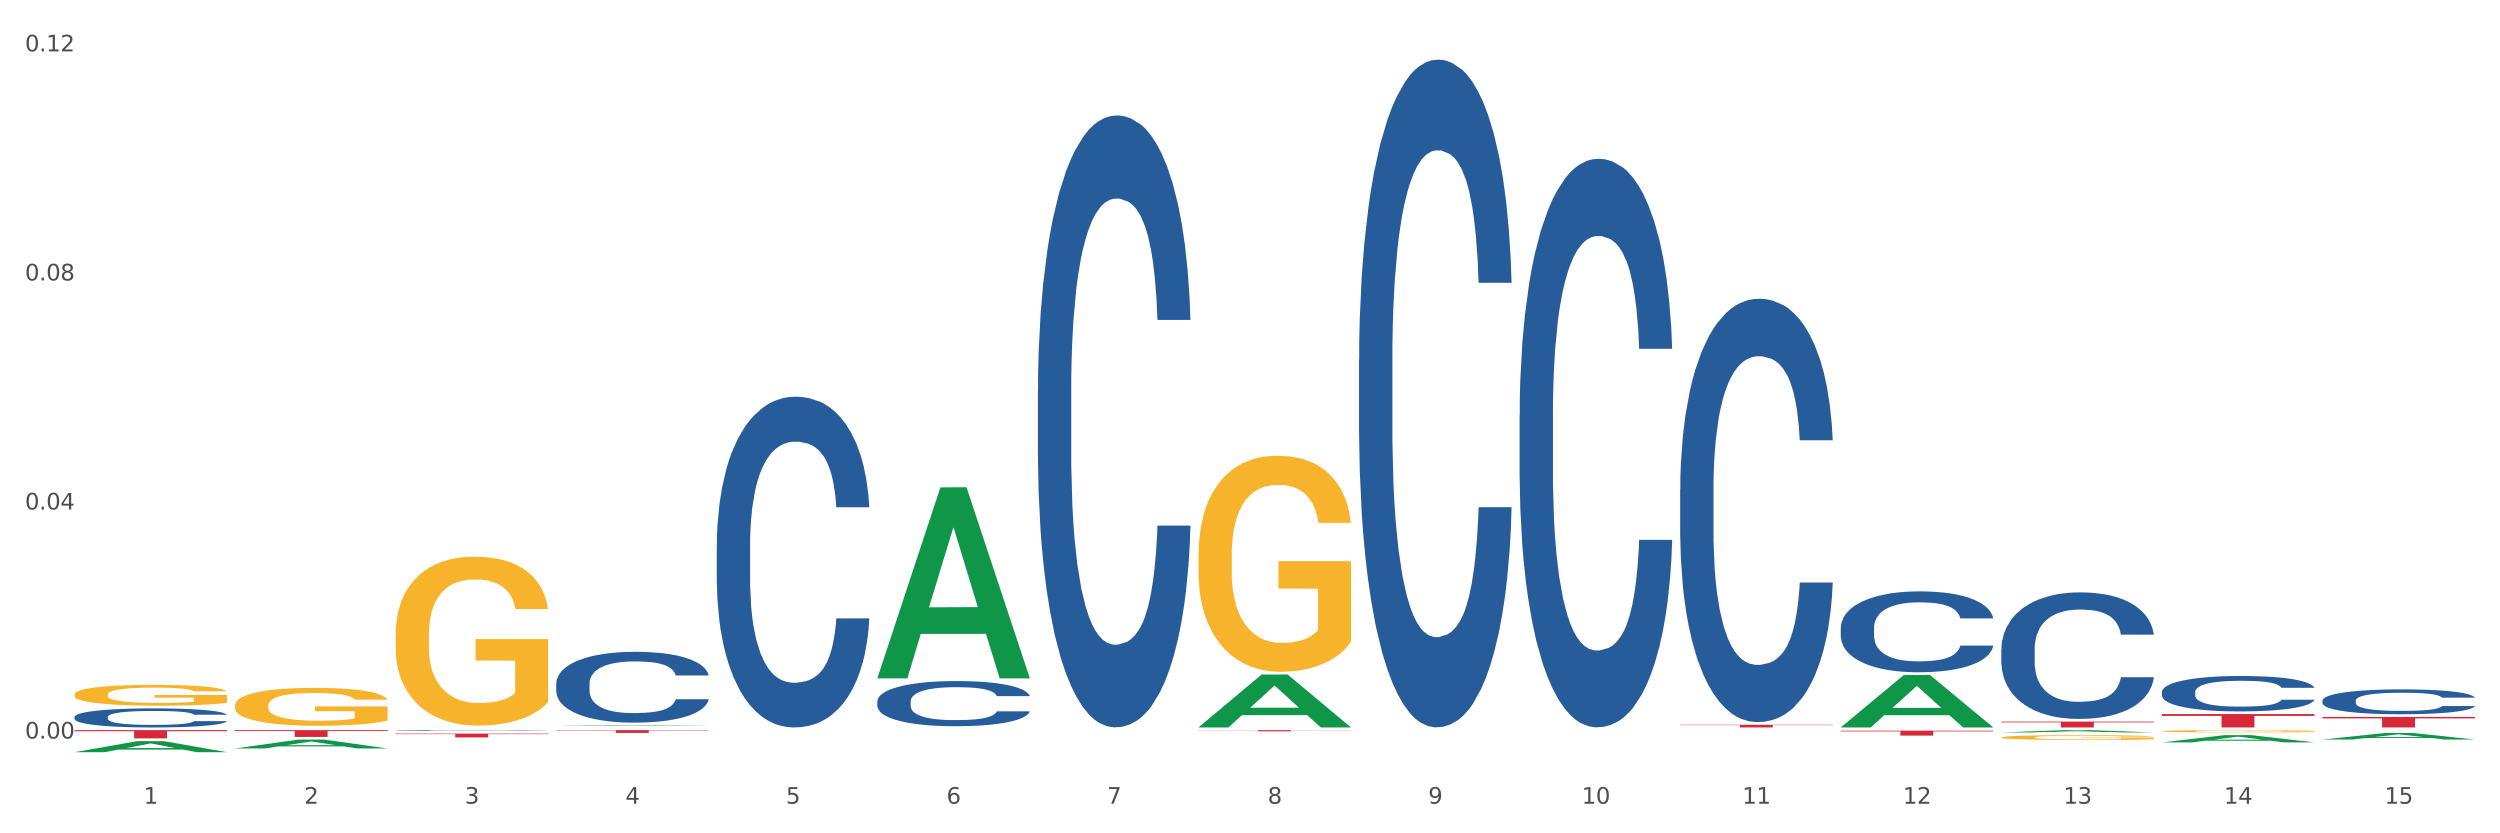
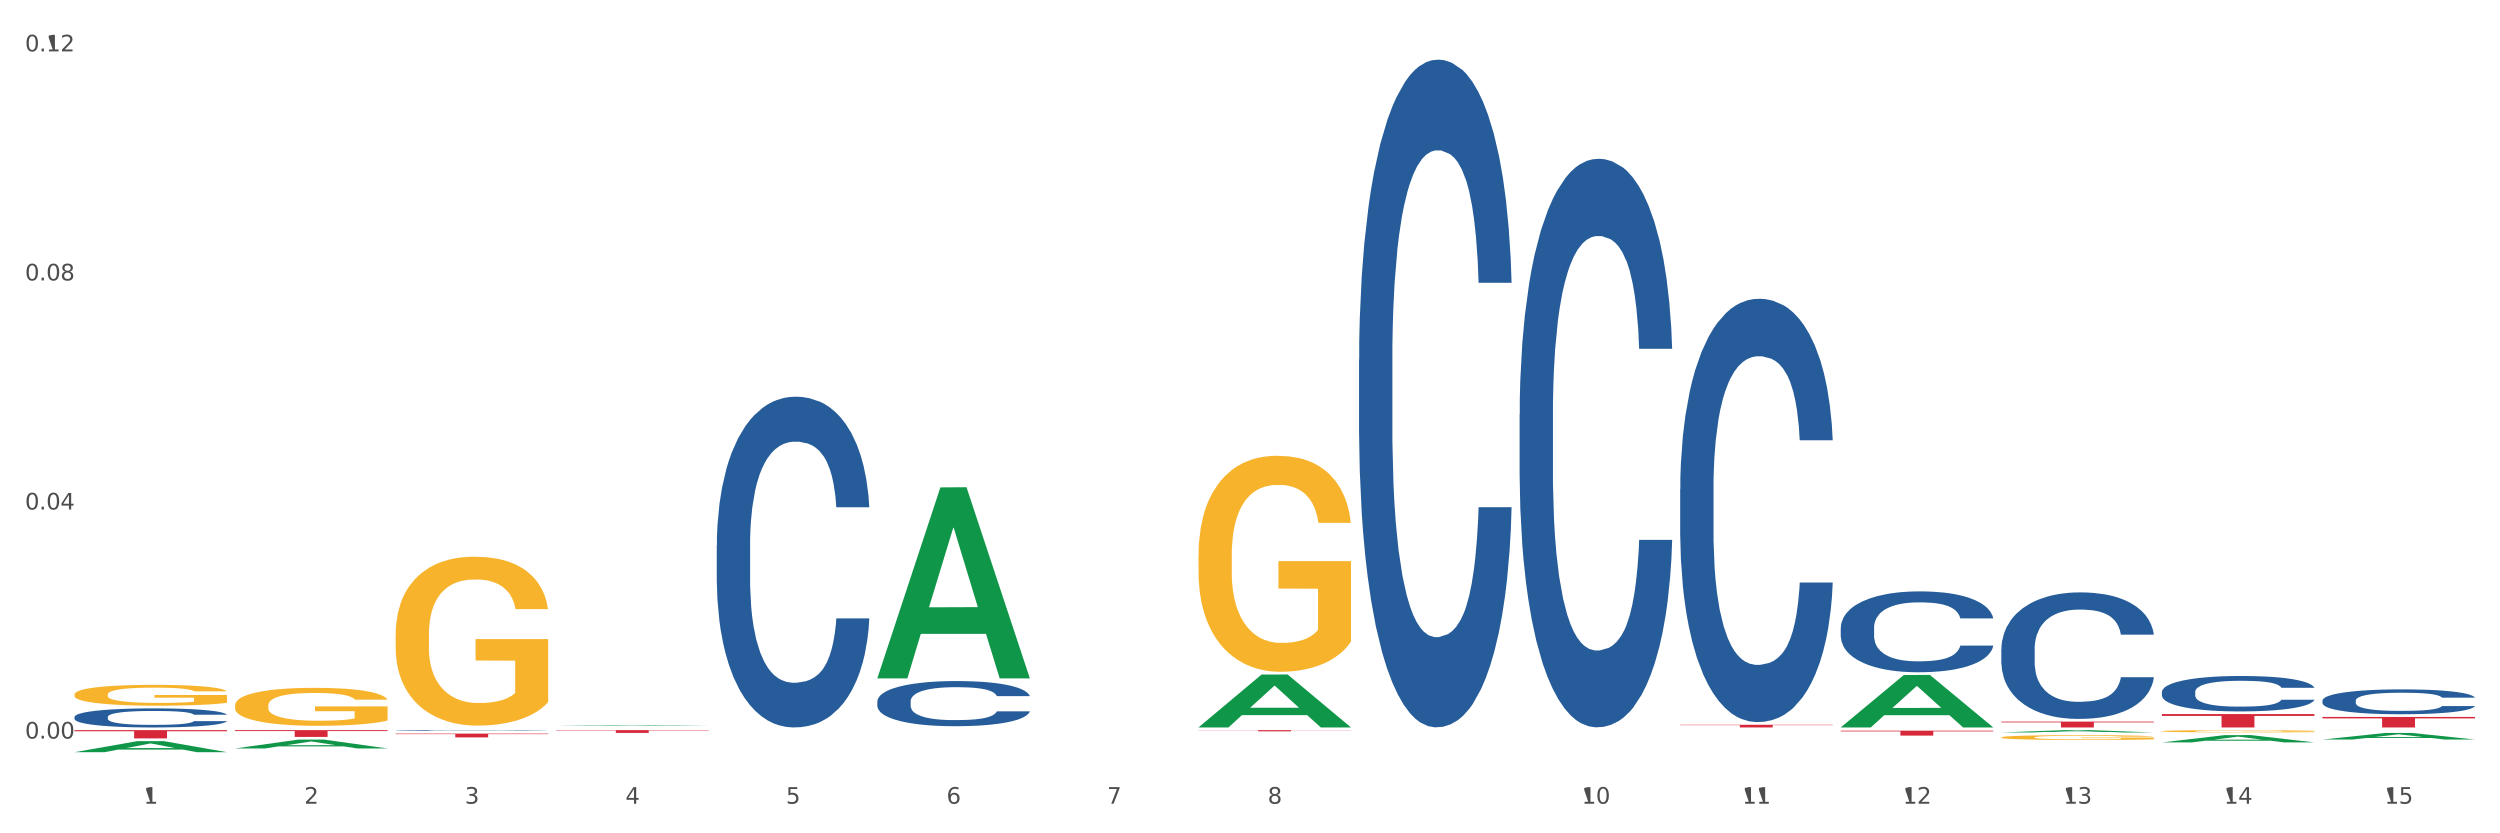
<svg xmlns="http://www.w3.org/2000/svg" xmlns:xlink="http://www.w3.org/1999/xlink" width="1080pt" height="360pt" viewBox="0 0 1080 360" version="1.1">
  <rect x="0" y="0" width="1080" height="360" fill="#333333" stroke="none" />
  <defs>
    <style type="text/css">*{stroke-linejoin: round; stroke-linecap: butt}</style>
  </defs>
  <g id="figure_1">
    <g id="patch_1">
      <path d="M 0 360  L 1080 360  L 1080 0  L 0 0  z " style="fill: #ffffff; stroke: #ffffff; stroke-linejoin: miter" />
    </g>
    <g id="axes_1">
      <g id="matplotlib.axis_1">
        <g id="xtick_1">
          <g id="text_1">
            <g style="fill: #4d4d4d" transform="translate(62.07 347.204) scale(0.096 -0.096)">
              <defs>
-                 <path id="DejaVuSans-31" d="M 794 531  L 1825 531  L 1825 4091  L 703 3866  L 703 4441  L 1819 4666  L 2450 4666  L 2450 531  L 3481 531  L 3481 0  L 794 0  L 794 531  z " transform="scale(0.016)" />
+                 <path id="DejaVuSans-31" d="M 794 531  L 1825 531  L 703 3866  L 703 4441  L 1819 4666  L 2450 4666  L 2450 531  L 3481 531  L 3481 0  L 794 0  L 794 531  z " transform="scale(0.016)" />
              </defs>
              <use xlink:href="#DejaVuSans-31" />
            </g>
          </g>
        </g>
        <g id="xtick_2">
          <g id="text_2">
            <g style="fill: #4d4d4d" transform="translate(131.436 347.204) scale(0.096 -0.096)">
              <defs>
                <path id="DejaVuSans-32" d="M 1228 531  L 3431 531  L 3431 0  L 469 0  L 469 531  Q 828 903 1448 1529  Q 2069 2156 2228 2338  Q 2531 2678 2651 2914  Q 2772 3150 2772 3378  Q 2772 3750 2511 3984  Q 2250 4219 1831 4219  Q 1534 4219 1204 4116  Q 875 4013 500 3803  L 500 4441  Q 881 4594 1212 4672  Q 1544 4750 1819 4750  Q 2544 4750 2975 4387  Q 3406 4025 3406 3419  Q 3406 3131 3298 2873  Q 3191 2616 2906 2266  Q 2828 2175 2409 1742  Q 1991 1309 1228 531  z " transform="scale(0.016)" />
              </defs>
              <use xlink:href="#DejaVuSans-32" />
            </g>
          </g>
        </g>
        <g id="xtick_3">
          <g id="text_3">
            <g style="fill: #4d4d4d" transform="translate(200.802 347.204) scale(0.096 -0.096)">
              <defs>
                <path id="DejaVuSans-33" d="M 2597 2516  Q 3050 2419 3304 2112  Q 3559 1806 3559 1356  Q 3559 666 3084 287  Q 2609 -91 1734 -91  Q 1441 -91 1130 -33  Q 819 25 488 141  L 488 750  Q 750 597 1062 519  Q 1375 441 1716 441  Q 2309 441 2620 675  Q 2931 909 2931 1356  Q 2931 1769 2642 2001  Q 2353 2234 1838 2234  L 1294 2234  L 1294 2753  L 1863 2753  Q 2328 2753 2575 2939  Q 2822 3125 2822 3475  Q 2822 3834 2567 4026  Q 2313 4219 1838 4219  Q 1578 4219 1281 4162  Q 984 4106 628 3988  L 628 4550  Q 988 4650 1302 4700  Q 1616 4750 1894 4750  Q 2613 4750 3031 4423  Q 3450 4097 3450 3541  Q 3450 3153 3228 2886  Q 3006 2619 2597 2516  z " transform="scale(0.016)" />
              </defs>
              <use xlink:href="#DejaVuSans-33" />
            </g>
          </g>
        </g>
        <g id="xtick_4">
          <g id="text_4">
            <g style="fill: #4d4d4d" transform="translate(270.169 347.204) scale(0.096 -0.096)">
              <defs>
                <path id="DejaVuSans-34" d="M 2419 4116  L 825 1625  L 2419 1625  L 2419 4116  z M 2253 4666  L 3047 4666  L 3047 1625  L 3713 1625  L 3713 1100  L 3047 1100  L 3047 0  L 2419 0  L 2419 1100  L 313 1100  L 313 1709  L 2253 4666  z " transform="scale(0.016)" />
              </defs>
              <use xlink:href="#DejaVuSans-34" />
            </g>
          </g>
        </g>
        <g id="xtick_5">
          <g id="text_5">
            <g style="fill: #4d4d4d" transform="translate(339.535 347.204) scale(0.096 -0.096)">
              <defs>
                <path id="DejaVuSans-35" d="M 691 4666  L 3169 4666  L 3169 4134  L 1269 4134  L 1269 2991  Q 1406 3038 1543 3061  Q 1681 3084 1819 3084  Q 2600 3084 3056 2656  Q 3513 2228 3513 1497  Q 3513 744 3044 326  Q 2575 -91 1722 -91  Q 1428 -91 1123 -41  Q 819 9 494 109  L 494 744  Q 775 591 1075 516  Q 1375 441 1709 441  Q 2250 441 2565 725  Q 2881 1009 2881 1497  Q 2881 1984 2565 2268  Q 2250 2553 1709 2553  Q 1456 2553 1204 2497  Q 953 2441 691 2322  L 691 4666  z " transform="scale(0.016)" />
              </defs>
              <use xlink:href="#DejaVuSans-35" />
            </g>
          </g>
        </g>
        <g id="xtick_6">
          <g id="text_6">
            <g style="fill: #4d4d4d" transform="translate(408.901 347.204) scale(0.096 -0.096)">
              <defs>
                <path id="DejaVuSans-36" d="M 2113 2584  Q 1688 2584 1439 2293  Q 1191 2003 1191 1497  Q 1191 994 1439 701  Q 1688 409 2113 409  Q 2538 409 2786 701  Q 3034 994 3034 1497  Q 3034 2003 2786 2293  Q 2538 2584 2113 2584  z M 3366 4563  L 3366 3988  Q 3128 4100 2886 4159  Q 2644 4219 2406 4219  Q 1781 4219 1451 3797  Q 1122 3375 1075 2522  Q 1259 2794 1537 2939  Q 1816 3084 2150 3084  Q 2853 3084 3261 2657  Q 3669 2231 3669 1497  Q 3669 778 3244 343  Q 2819 -91 2113 -91  Q 1303 -91 875 529  Q 447 1150 447 2328  Q 447 3434 972 4092  Q 1497 4750 2381 4750  Q 2619 4750 2861 4703  Q 3103 4656 3366 4563  z " transform="scale(0.016)" />
              </defs>
              <use xlink:href="#DejaVuSans-36" />
            </g>
          </g>
        </g>
        <g id="xtick_7">
          <g id="text_7">
            <g style="fill: #4d4d4d" transform="translate(478.267 347.204) scale(0.096 -0.096)">
              <defs>
                <path id="DejaVuSans-37" d="M 525 4666  L 3525 4666  L 3525 4397  L 1831 0  L 1172 0  L 2766 4134  L 525 4134  L 525 4666  z " transform="scale(0.016)" />
              </defs>
              <use xlink:href="#DejaVuSans-37" />
            </g>
          </g>
        </g>
        <g id="xtick_8">
          <g id="text_8">
            <g style="fill: #4d4d4d" transform="translate(547.634 347.204) scale(0.096 -0.096)">
              <defs>
                <path id="DejaVuSans-38" d="M 2034 2216  Q 1584 2216 1326 1975  Q 1069 1734 1069 1313  Q 1069 891 1326 650  Q 1584 409 2034 409  Q 2484 409 2743 651  Q 3003 894 3003 1313  Q 3003 1734 2745 1975  Q 2488 2216 2034 2216  z M 1403 2484  Q 997 2584 770 2862  Q 544 3141 544 3541  Q 544 4100 942 4425  Q 1341 4750 2034 4750  Q 2731 4750 3128 4425  Q 3525 4100 3525 3541  Q 3525 3141 3298 2862  Q 3072 2584 2669 2484  Q 3125 2378 3379 2068  Q 3634 1759 3634 1313  Q 3634 634 3220 271  Q 2806 -91 2034 -91  Q 1263 -91 848 271  Q 434 634 434 1313  Q 434 1759 690 2068  Q 947 2378 1403 2484  z M 1172 3481  Q 1172 3119 1398 2916  Q 1625 2713 2034 2713  Q 2441 2713 2670 2916  Q 2900 3119 2900 3481  Q 2900 3844 2670 4047  Q 2441 4250 2034 4250  Q 1625 4250 1398 4047  Q 1172 3844 1172 3481  z " transform="scale(0.016)" />
              </defs>
              <use xlink:href="#DejaVuSans-38" />
            </g>
          </g>
        </g>
        <g id="xtick_9">
          <g id="text_9">
            <g style="fill: #4d4d4d" transform="translate(617 347.204) scale(0.096 -0.096)">
              <defs>
-                 <path id="DejaVuSans-39" d="M 703 97  L 703 672  Q 941 559 1184 500  Q 1428 441 1663 441  Q 2288 441 2617 861  Q 2947 1281 2994 2138  Q 2813 1869 2534 1725  Q 2256 1581 1919 1581  Q 1219 1581 811 2004  Q 403 2428 403 3163  Q 403 3881 828 4315  Q 1253 4750 1959 4750  Q 2769 4750 3195 4129  Q 3622 3509 3622 2328  Q 3622 1225 3098 567  Q 2575 -91 1691 -91  Q 1453 -91 1209 -44  Q 966 3 703 97  z M 1959 2075  Q 2384 2075 2632 2365  Q 2881 2656 2881 3163  Q 2881 3666 2632 3958  Q 2384 4250 1959 4250  Q 1534 4250 1286 3958  Q 1038 3666 1038 3163  Q 1038 2656 1286 2365  Q 1534 2075 1959 2075  z " transform="scale(0.016)" />
-               </defs>
+                 </defs>
              <use xlink:href="#DejaVuSans-39" />
            </g>
          </g>
        </g>
        <g id="xtick_10">
          <g id="text_10">
            <g style="fill: #4d4d4d" transform="translate(683.312 347.204) scale(0.096 -0.096)">
              <defs>
                <path id="DejaVuSans-30" d="M 2034 4250  Q 1547 4250 1301 3770  Q 1056 3291 1056 2328  Q 1056 1369 1301 889  Q 1547 409 2034 409  Q 2525 409 2770 889  Q 3016 1369 3016 2328  Q 3016 3291 2770 3770  Q 2525 4250 2034 4250  z M 2034 4750  Q 2819 4750 3233 4129  Q 3647 3509 3647 2328  Q 3647 1150 3233 529  Q 2819 -91 2034 -91  Q 1250 -91 836 529  Q 422 1150 422 2328  Q 422 3509 836 4129  Q 1250 4750 2034 4750  z " transform="scale(0.016)" />
              </defs>
              <use xlink:href="#DejaVuSans-31" />
              <use xlink:href="#DejaVuSans-30" transform="translate(63.623 0)" />
            </g>
          </g>
        </g>
        <g id="xtick_11">
          <g id="text_11">
            <g style="fill: #4d4d4d" transform="translate(752.678 347.204) scale(0.096 -0.096)">
              <use xlink:href="#DejaVuSans-31" />
              <use xlink:href="#DejaVuSans-31" transform="translate(63.623 0)" />
            </g>
          </g>
        </g>
        <g id="xtick_12">
          <g id="text_12">
            <g style="fill: #4d4d4d" transform="translate(822.044 347.204) scale(0.096 -0.096)">
              <use xlink:href="#DejaVuSans-31" />
              <use xlink:href="#DejaVuSans-32" transform="translate(63.623 0)" />
            </g>
          </g>
        </g>
        <g id="xtick_13">
          <g id="text_13">
            <g style="fill: #4d4d4d" transform="translate(891.411 347.204) scale(0.096 -0.096)">
              <use xlink:href="#DejaVuSans-31" />
              <use xlink:href="#DejaVuSans-33" transform="translate(63.623 0)" />
            </g>
          </g>
        </g>
        <g id="xtick_14">
          <g id="text_14">
            <g style="fill: #4d4d4d" transform="translate(960.777 347.204) scale(0.096 -0.096)">
              <use xlink:href="#DejaVuSans-31" />
              <use xlink:href="#DejaVuSans-34" transform="translate(63.623 0)" />
            </g>
          </g>
        </g>
        <g id="xtick_15">
          <g id="text_15">
            <g style="fill: #4d4d4d" transform="translate(1030.143 347.204) scale(0.096 -0.096)">
              <use xlink:href="#DejaVuSans-31" />
              <use xlink:href="#DejaVuSans-35" transform="translate(63.623 0)" />
            </g>
          </g>
        </g>
        <g id="xtick_16" />
        <g id="xtick_17" />
        <g id="xtick_18" />
        <g id="xtick_19" />
        <g id="xtick_20" />
        <g id="xtick_21" />
        <g id="xtick_22" />
        <g id="xtick_23" />
        <g id="xtick_24" />
        <g id="xtick_25" />
        <g id="xtick_26" />
        <g id="xtick_27" />
        <g id="xtick_28" />
        <g id="xtick_29" />
      </g>
      <g id="matplotlib.axis_2">
        <g id="ytick_1">
          <g id="text_16">
            <g style="fill: #4d4d4d" transform="translate(10.8 319.065) scale(0.096 -0.096)">
              <defs>
                <path id="DejaVuSans-2e" d="M 684 794  L 1344 794  L 1344 0  L 684 0  L 684 794  z " transform="scale(0.016)" />
              </defs>
              <use xlink:href="#DejaVuSans-30" />
              <use xlink:href="#DejaVuSans-2e" transform="translate(63.623 0)" />
              <use xlink:href="#DejaVuSans-30" transform="translate(95.41 0)" />
              <use xlink:href="#DejaVuSans-30" transform="translate(159.033 0)" />
            </g>
          </g>
        </g>
        <g id="ytick_2">
          <g id="text_17">
            <g style="fill: #4d4d4d" transform="translate(10.8 220.108) scale(0.096 -0.096)">
              <use xlink:href="#DejaVuSans-30" />
              <use xlink:href="#DejaVuSans-2e" transform="translate(63.623 0)" />
              <use xlink:href="#DejaVuSans-30" transform="translate(95.41 0)" />
              <use xlink:href="#DejaVuSans-34" transform="translate(159.033 0)" />
            </g>
          </g>
        </g>
        <g id="ytick_3">
          <g id="text_18">
            <g style="fill: #4d4d4d" transform="translate(10.8 121.152) scale(0.096 -0.096)">
              <use xlink:href="#DejaVuSans-30" />
              <use xlink:href="#DejaVuSans-2e" transform="translate(63.623 0)" />
              <use xlink:href="#DejaVuSans-30" transform="translate(95.41 0)" />
              <use xlink:href="#DejaVuSans-38" transform="translate(159.033 0)" />
            </g>
          </g>
        </g>
        <g id="ytick_4">
          <g id="text_19">
            <g style="fill: #4d4d4d" transform="translate(10.8 22.195) scale(0.096 -0.096)">
              <use xlink:href="#DejaVuSans-30" />
              <use xlink:href="#DejaVuSans-2e" transform="translate(63.623 0)" />
              <use xlink:href="#DejaVuSans-31" transform="translate(95.41 0)" />
              <use xlink:href="#DejaVuSans-32" transform="translate(159.033 0)" />
            </g>
          </g>
        </g>
        <g id="ytick_5" />
        <g id="ytick_6" />
        <g id="ytick_7" />
      </g>
      <g id="PolyCollection_1">
        <path d="M 32.175 324.941  L 32.243 324.936  L 59.417 320.163  L 70.695 320.158  L 98.073 324.95  L 85.029 324.95  L 79.119 323.834  L 51.061 323.834  L 50.857 323.852  L 45.151 324.95  L 32.175 324.95  L 32.175 324.941  L 54.594 323.168  L 75.586 323.164  L 65.192 321.18  L 65.056 321.171  L 64.92 321.184  L 54.526 323.164  L 54.594 323.168  L 32.175 324.941  z " clip-path="url(#peb8c240cfb)" style="fill: #109648" />
        <path d="M 864.57 311.727  L 930.468 311.727  L 930.468 312.079  L 904.546 312.082  L 904.546 314.259  L 890.335 314.259  L 890.335 312.082  L 864.57 312.079  L 864.57 311.73  L 864.57 311.727  z " clip-path="url(#peb8c240cfb)" style="fill: #d62839" />
        <path d="M 795.203 315.662  L 861.101 315.662  L 861.101 315.956  L 835.179 315.958  L 835.179 317.781  L 820.969 317.781  L 820.969 315.958  L 795.203 315.956  L 795.203 315.664  L 795.203 315.662  z " clip-path="url(#peb8c240cfb)" style="fill: #d62839" />
        <path d="M 725.837 313.104  L 791.735 313.104  L 791.735 313.265  L 765.813 313.266  L 765.813 314.257  L 751.603 314.257  L 751.603 313.266  L 725.837 313.265  L 725.837 313.106  L 725.837 313.104  z " clip-path="url(#peb8c240cfb)" style="fill: #d62839" />
        <path d="M 517.739 315.42  L 583.636 315.42  L 583.636 315.492  L 557.715 315.492  L 557.715 315.939  L 543.504 315.939  L 543.504 315.492  L 517.739 315.492  L 517.739 315.42  L 517.739 315.42  z " clip-path="url(#peb8c240cfb)" style="fill: #d62839" />
        <path d="M 240.274 315.418  L 306.172 315.418  L 306.172 315.584  L 280.25 315.585  L 280.25 316.614  L 266.039 316.614  L 266.039 315.585  L 240.274 315.584  L 240.274 315.419  L 240.274 315.418  z " clip-path="url(#peb8c240cfb)" style="fill: #d62839" />
        <path d="M 170.907 316.913  L 236.805 316.913  L 236.805 317.141  L 210.883 317.142  L 210.883 318.553  L 196.673 318.553  L 196.673 317.142  L 170.907 317.141  L 170.907 316.914  L 170.907 316.913  z " clip-path="url(#peb8c240cfb)" style="fill: #d62839" />
        <path d="M 101.541 315.418  L 167.439 315.418  L 167.439 315.826  L 141.517 315.829  L 141.517 318.355  L 127.307 318.355  L 127.307 315.829  L 101.541 315.826  L 101.541 315.421  L 101.541 315.418  z " clip-path="url(#peb8c240cfb)" style="fill: #d62839" />
        <path d="M 32.175 315.418  L 98.073 315.418  L 98.073 315.916  L 72.151 315.919  L 72.151 319  L 57.941 319  L 57.941 315.919  L 32.175 315.916  L 32.175 315.421  L 32.175 315.418  z " clip-path="url(#peb8c240cfb)" style="fill: #d62839" />
        <path d="M 32.175 309.722  L 32.253 309.714  L 32.253 309.504  L 32.487 309.218  L 33.343 308.691  L 34.434 308.292  L 36.303 307.826  L 37.316 307.63  L 38.64 307.412  L 41.366 307.058  L 44.482 306.757  L 46.663 306.592  L 48.299 306.486  L 51.96 306.298  L 54.063 306.215  L 56.244 306.148  L 58.114 306.102  L 61.229 306.05  L 63.722 306.027  L 66.604 306.02  L 69.019 306.027  L 72.212 306.057  L 76.886 306.148  L 78.677 306.2  L 81.092 306.291  L 83.585 306.411  L 85.61 306.531  L 87.947 306.704  L 90.361 306.93  L 92.698 307.216  L 94.334 307.479  L 95.658 307.758  L 96.827 308.097  L 97.683 308.465  L 98.073 308.774  L 83.818 308.774  L 83.429 308.495  L 82.65 308.194  L 81.871 307.991  L 81.014 307.826  L 79.69 307.637  L 78.522 307.517  L 76.574 307.374  L 74.783 307.284  L 73.303 307.231  L 71.511 307.186  L 67.694 307.141  L 64.968 307.141  L 63.255 307.156  L 61.151 307.194  L 59.36 307.246  L 57.257 307.337  L 55.621 307.434  L 53.985 307.562  L 53.05 307.653  L 51.648 307.818  L 50.714 307.954  L 49.467 308.187  L 48.766 308.352  L 47.52 308.781  L 46.975 309.097  L 46.741 309.316  L 46.585 309.556  L 46.585 310.73  L 47.053 311.257  L 47.442 311.483  L 48.065 311.739  L 49.234 312.07  L 50.947 312.393  L 52.739 312.626  L 54.219 312.769  L 55.621 312.875  L 57.023 312.958  L 58.737 313.033  L 60.139 313.078  L 62.242 313.123  L 64.734 313.146  L 66.682 313.146  L 70.654 313.108  L 72.446 313.07  L 74.16 313.018  L 76.029 312.935  L 77.509 312.845  L 78.366 312.777  L 79.768 312.634  L 80.858 312.483  L 81.793 312.31  L 82.416 312.16  L 83.117 311.934  L 83.663 311.678  L 83.818 311.543  L 98.073 311.543  L 97.761 311.814  L 97.216 312.077  L 96.126 312.431  L 95.269 312.634  L 93.945 312.882  L 92.542 313.093  L 90.595 313.326  L 88.804 313.499  L 86.934 313.65  L 84.909 313.785  L 81.248 313.973  L 79.924 314.026  L 77.12 314.116  L 74.939 314.169  L 71.745 314.222  L 68.473 314.252  L 65.046 314.259  L 62.008 314.244  L 58.659 314.199  L 56.556 314.154  L 54.219 314.086  L 51.493 313.981  L 48.922 313.853  L 46.507 313.702  L 44.248 313.529  L 42.145 313.334  L 39.419 313.01  L 37.394 312.694  L 35.914 312.401  L 34.901 312.152  L 33.889 311.836  L 33.343 311.618  L 32.487 311.091  L 32.175 310.602  L 32.175 309.722  z " clip-path="url(#peb8c240cfb)" style="fill: #255c99" />
        <path d="M 170.907 315.569  L 170.985 315.569  L 170.985 315.56  L 171.219 315.548  L 172.076 315.527  L 173.166 315.511  L 175.036 315.492  L 176.048 315.484  L 177.373 315.475  L 180.099 315.46  L 183.215 315.448  L 185.396 315.441  L 187.031 315.437  L 190.692 315.429  L 192.796 315.426  L 194.977 315.423  L 196.846 315.421  L 199.962 315.419  L 202.454 315.418  L 205.336 315.418  L 207.751 315.418  L 210.945 315.42  L 215.618 315.423  L 217.41 315.425  L 219.825 315.429  L 222.317 315.434  L 224.342 315.439  L 226.679 315.446  L 229.094 315.455  L 231.431 315.467  L 233.066 315.478  L 234.391 315.489  L 235.559 315.503  L 236.416 315.518  L 236.805 315.53  L 222.551 315.53  L 222.161 315.519  L 221.382 315.507  L 220.604 315.498  L 219.747 315.492  L 218.422 315.484  L 217.254 315.479  L 215.307 315.473  L 213.515 315.47  L 212.035 315.467  L 210.244 315.466  L 206.427 315.464  L 203.701 315.464  L 201.987 315.464  L 199.884 315.466  L 198.092 315.468  L 195.989 315.472  L 194.353 315.476  L 192.718 315.481  L 191.783 315.485  L 190.381 315.491  L 189.446 315.497  L 188.2 315.506  L 187.499 315.513  L 186.252 315.531  L 185.707 315.544  L 185.474 315.552  L 185.318 315.562  L 185.318 315.61  L 185.785 315.632  L 186.175 315.641  L 186.798 315.651  L 187.966 315.665  L 189.68 315.678  L 191.471 315.688  L 192.951 315.693  L 194.353 315.698  L 195.755 315.701  L 197.469 315.704  L 198.871 315.706  L 200.974 315.708  L 203.467 315.709  L 205.414 315.709  L 209.387 315.707  L 211.178 315.706  L 212.892 315.704  L 214.761 315.7  L 216.241 315.696  L 217.098 315.694  L 218.5 315.688  L 219.591 315.682  L 220.526 315.675  L 221.149 315.669  L 221.85 315.659  L 222.395 315.649  L 222.551 315.643  L 236.805 315.643  L 236.494 315.654  L 235.949 315.665  L 234.858 315.68  L 234.001 315.688  L 232.677 315.698  L 231.275 315.707  L 229.328 315.716  L 227.536 315.723  L 225.667 315.729  L 223.641 315.735  L 219.98 315.743  L 218.656 315.745  L 215.852 315.748  L 213.671 315.75  L 210.477 315.753  L 207.206 315.754  L 203.779 315.754  L 200.741 315.754  L 197.391 315.752  L 195.288 315.75  L 192.951 315.747  L 190.225 315.743  L 187.655 315.738  L 185.24 315.731  L 182.981 315.724  L 180.878 315.716  L 178.152 315.703  L 176.126 315.69  L 174.646 315.678  L 173.634 315.668  L 172.621 315.655  L 172.076 315.646  L 171.219 315.625  L 170.907 315.605  L 170.907 315.569  z " clip-path="url(#peb8c240cfb)" style="fill: #255c99" />
-         <path d="M 240.274 295.33  L 240.352 295.302  L 240.352 294.52  L 240.585 293.458  L 241.442 291.502  L 242.533 290.021  L 244.402 288.289  L 245.415 287.562  L 246.739 286.752  L 249.465 285.439  L 252.581 284.321  L 254.762 283.706  L 256.398 283.315  L 260.059 282.617  L 262.162 282.309  L 264.343 282.058  L 266.212 281.89  L 269.328 281.695  L 271.821 281.611  L 274.703 281.583  L 277.117 281.611  L 280.311 281.723  L 284.985 282.058  L 286.776 282.253  L 289.191 282.589  L 291.683 283.036  L 293.709 283.483  L 296.045 284.125  L 298.46 284.964  L 300.797 286.025  L 302.433 287.003  L 303.757 288.037  L 304.925 289.295  L 305.782 290.664  L 306.172 291.809  L 291.917 291.809  L 291.528 290.775  L 290.749 289.658  L 289.97 288.903  L 289.113 288.289  L 287.789 287.59  L 286.62 287.143  L 284.673 286.612  L 282.881 286.277  L 281.401 286.081  L 279.61 285.914  L 275.793 285.746  L 273.067 285.746  L 271.353 285.802  L 269.25 285.942  L 267.458 286.137  L 265.355 286.473  L 263.72 286.836  L 262.084 287.311  L 261.149 287.646  L 259.747 288.261  L 258.812 288.764  L 257.566 289.63  L 256.865 290.245  L 255.619 291.837  L 255.073 293.011  L 254.84 293.821  L 254.684 294.715  L 254.684 299.074  L 255.151 301.03  L 255.541 301.868  L 256.164 302.818  L 257.332 304.047  L 259.046 305.249  L 260.838 306.115  L 262.318 306.646  L 263.72 307.037  L 265.122 307.344  L 266.835 307.624  L 268.237 307.791  L 270.341 307.959  L 272.833 308.043  L 274.78 308.043  L 278.753 307.903  L 280.545 307.764  L 282.258 307.568  L 284.128 307.261  L 285.608 306.925  L 286.465 306.674  L 287.867 306.143  L 288.957 305.584  L 289.892 304.942  L 290.515 304.383  L 291.216 303.544  L 291.761 302.594  L 291.917 302.092  L 306.172 302.092  L 305.86 303.097  L 305.315 304.075  L 304.224 305.389  L 303.367 306.143  L 302.043 307.065  L 300.641 307.847  L 298.694 308.714  L 296.902 309.356  L 295.033 309.915  L 293.008 310.418  L 289.347 311.116  L 288.022 311.312  L 285.218 311.647  L 283.037 311.843  L 279.844 312.039  L 276.572 312.15  L 273.145 312.178  L 270.107 312.122  L 266.757 311.955  L 264.654 311.787  L 262.318 311.536  L 259.591 311.144  L 257.021 310.669  L 254.606 310.111  L 252.347 309.468  L 250.244 308.741  L 247.518 307.54  L 245.493 306.366  L 244.013 305.277  L 243 304.355  L 241.987 303.181  L 241.442 302.371  L 240.585 300.415  L 240.274 298.599  L 240.274 295.33  z " clip-path="url(#peb8c240cfb)" style="fill: #255c99" />
        <path d="M 32.175 300.017  L 32.253 300.009  L 32.253 299.713  L 32.408 299.458  L 33.186 298.841  L 34.353 298.332  L 35.209 298.06  L 36.065 297.838  L 37.076 297.616  L 38.321 297.386  L 40.578 297.049  L 41.978 296.876  L 43.69 296.695  L 46.802 296.432  L 49.058 296.284  L 51.392 296.161  L 55.204 296.013  L 57.694 295.947  L 60.339 295.897  L 63.529 295.865  L 65.941 295.856  L 71.231 295.881  L 75.744 295.955  L 77.922 296.013  L 80.723 296.111  L 82.201 296.177  L 84.613 296.309  L 87.103 296.481  L 88.815 296.629  L 91.382 296.909  L 93.327 297.189  L 95.116 297.534  L 96.05 297.772  L 96.75 297.994  L 97.373 298.249  L 97.995 298.652  L 83.991 298.652  L 83.446 298.364  L 82.59 298.093  L 81.346 297.83  L 80.256 297.665  L 78.389 297.46  L 76.677 297.328  L 74.888 297.23  L 72.71 297.147  L 70.998 297.106  L 68.586 297.073  L 63.84 297.082  L 60.65 297.147  L 58.472 297.23  L 57.071 297.304  L 55.827 297.386  L 54.426 297.501  L 52.792 297.674  L 51.625 297.83  L 50.458 298.027  L 49.525 298.225  L 48.669 298.455  L 47.969 298.702  L 47.424 298.957  L 46.957 299.269  L 46.568 299.787  L 46.568 300.914  L 46.724 301.169  L 47.113 301.506  L 47.58 301.761  L 48.358 302.065  L 49.058 302.271  L 50.381 302.567  L 51.859 302.813  L 53.026 302.97  L 54.193 303.101  L 56.216 303.282  L 58.472 303.43  L 60.417 303.521  L 63.062 303.603  L 64.852 303.636  L 66.408 303.652  L 70.22 303.652  L 72.943 303.628  L 75.977 303.57  L 78.311 303.496  L 80.256 303.405  L 82.435 303.257  L 83.835 303.118  L 83.835 301.399  L 66.719 301.391  L 66.719 300.248  L 98.073 300.248  L 98.073 303.603  L 96.75 303.776  L 95.272 303.932  L 93.716 304.072  L 91.382 304.244  L 88.581 304.409  L 86.091 304.524  L 83.446 304.623  L 80.334 304.713  L 76.288 304.795  L 73.799 304.828  L 70.687 304.853  L 67.03 304.861  L 63.84 304.845  L 60.728 304.803  L 57.461 304.729  L 54.271 304.623  L 51.859 304.516  L 49.447 304.384  L 46.879 304.211  L 44.857 304.047  L 43.301 303.899  L 41.589 303.71  L 39.722 303.463  L 38.321 303.241  L 37.076 303.011  L 35.754 302.715  L 34.82 302.46  L 33.887 302.139  L 33.342 301.901  L 32.72 301.531  L 32.253 301.012  L 32.175 300.017  z " clip-path="url(#peb8c240cfb)" style="fill: #f7b32b" />
        <path d="M 379.006 302.981  L 379.084 302.963  L 379.084 302.464  L 379.318 301.787  L 380.175 300.541  L 381.265 299.597  L 383.134 298.493  L 384.147 298.03  L 385.471 297.513  L 388.198 296.676  L 391.313 295.964  L 393.494 295.572  L 395.13 295.323  L 398.791 294.878  L 400.894 294.682  L 403.075 294.522  L 404.945 294.415  L 408.06 294.29  L 410.553 294.237  L 413.435 294.219  L 415.85 294.237  L 419.043 294.308  L 423.717 294.522  L 425.509 294.646  L 427.923 294.86  L 430.416 295.145  L 432.441 295.43  L 434.778 295.839  L 437.193 296.374  L 439.529 297.05  L 441.165 297.674  L 442.489 298.333  L 443.658 299.134  L 444.515 300.007  L 444.904 300.737  L 430.65 300.737  L 430.26 300.078  L 429.481 299.365  L 428.702 298.885  L 427.845 298.493  L 426.521 298.048  L 425.353 297.763  L 423.405 297.424  L 421.614 297.211  L 420.134 297.086  L 418.342 296.979  L 414.526 296.872  L 411.799 296.872  L 410.086 296.908  L 407.982 296.997  L 406.191 297.122  L 404.088 297.335  L 402.452 297.567  L 400.816 297.87  L 399.882 298.083  L 398.479 298.475  L 397.545 298.796  L 396.298 299.348  L 395.597 299.739  L 394.351 300.754  L 393.806 301.502  L 393.572 302.019  L 393.416 302.589  L 393.416 305.367  L 393.884 306.613  L 394.273 307.148  L 394.896 307.753  L 396.065 308.537  L 397.778 309.302  L 399.57 309.855  L 401.05 310.193  L 402.452 310.442  L 403.854 310.638  L 405.568 310.816  L 406.97 310.923  L 409.073 311.03  L 411.566 311.083  L 413.513 311.083  L 417.485 310.994  L 419.277 310.905  L 420.991 310.781  L 422.86 310.585  L 424.34 310.371  L 425.197 310.211  L 426.599 309.872  L 427.69 309.516  L 428.624 309.107  L 429.247 308.75  L 429.948 308.216  L 430.494 307.611  L 430.65 307.29  L 444.904 307.29  L 444.592 307.931  L 444.047 308.555  L 442.957 309.391  L 442.1 309.872  L 440.776 310.46  L 439.374 310.959  L 437.426 311.511  L 435.635 311.92  L 433.765 312.276  L 431.74 312.597  L 428.079 313.042  L 426.755 313.167  L 423.951 313.381  L 421.77 313.505  L 418.576 313.63  L 415.304 313.701  L 411.877 313.719  L 408.839 313.683  L 405.49 313.576  L 403.387 313.47  L 401.05 313.309  L 398.324 313.06  L 395.753 312.757  L 393.339 312.401  L 391.08 311.992  L 388.976 311.528  L 386.25 310.763  L 384.225 310.015  L 382.745 309.32  L 381.732 308.733  L 380.72 307.985  L 380.175 307.468  L 379.318 306.222  L 379.006 305.064  L 379.006 302.981  z " clip-path="url(#peb8c240cfb)" style="fill: #255c99" />
-         <path d="M 448.372 168.644  L 448.45 168.402  L 448.45 161.643  L 448.684 152.469  L 449.541 135.57  L 450.631 122.775  L 452.501 107.807  L 453.513 101.53  L 454.837 94.529  L 457.564 83.183  L 460.679 73.526  L 462.861 68.215  L 464.496 64.835  L 468.157 58.8  L 470.26 56.144  L 472.441 53.972  L 474.311 52.523  L 477.427 50.833  L 479.919 50.109  L 482.801 49.867  L 485.216 50.109  L 488.41 51.075  L 493.083 53.972  L 494.875 55.661  L 497.289 58.558  L 499.782 62.421  L 501.807 66.284  L 504.144 71.836  L 506.559 79.079  L 508.896 88.252  L 510.531 96.702  L 511.856 105.634  L 513.024 116.498  L 513.881 128.327  L 514.27 138.225  L 500.016 138.225  L 499.626 129.293  L 498.847 119.636  L 498.068 113.118  L 497.212 107.807  L 495.887 101.772  L 494.719 97.909  L 492.772 93.322  L 490.98 90.425  L 489.5 88.735  L 487.709 87.287  L 483.892 85.838  L 481.165 85.838  L 479.452 86.321  L 477.349 87.528  L 475.557 89.218  L 473.454 92.115  L 471.818 95.253  L 470.183 99.358  L 469.248 102.254  L 467.846 107.566  L 466.911 111.911  L 465.665 119.395  L 464.964 124.706  L 463.717 138.467  L 463.172 148.606  L 462.938 155.607  L 462.783 163.332  L 462.783 200.993  L 463.25 217.892  L 463.639 225.135  L 464.263 233.343  L 465.431 243.965  L 467.145 254.346  L 468.936 261.83  L 470.416 266.417  L 471.818 269.796  L 473.22 272.452  L 474.934 274.866  L 476.336 276.315  L 478.439 277.763  L 480.932 278.487  L 482.879 278.487  L 486.852 277.28  L 488.643 276.073  L 490.357 274.383  L 492.226 271.728  L 493.706 268.831  L 494.563 266.658  L 495.965 262.071  L 497.056 257.243  L 497.99 251.69  L 498.614 246.862  L 499.315 239.619  L 499.86 231.411  L 500.016 227.066  L 514.27 227.066  L 513.959 235.757  L 513.413 244.206  L 512.323 255.553  L 511.466 262.071  L 510.142 270.038  L 508.74 276.797  L 506.792 284.281  L 505.001 289.834  L 503.131 294.662  L 501.106 299.008  L 497.445 305.043  L 496.121 306.733  L 493.317 309.63  L 491.136 311.32  L 487.942 313.01  L 484.671 313.975  L 481.243 314.217  L 478.206 313.734  L 474.856 312.285  L 472.753 310.837  L 470.416 308.664  L 467.69 305.284  L 465.119 301.18  L 462.705 296.352  L 460.446 290.799  L 458.343 284.523  L 455.616 274.142  L 453.591 264.002  L 452.111 254.587  L 451.099 246.621  L 450.086 236.481  L 449.541 229.48  L 448.684 212.581  L 448.372 196.889  L 448.372 168.644  z " clip-path="url(#peb8c240cfb)" style="fill: #255c99" />
        <path d="M 587.105 155.371  L 587.183 155.108  L 587.183 147.732  L 587.416 137.721  L 588.273 119.28  L 589.364 105.318  L 591.233 88.985  L 592.246 82.135  L 593.57 74.496  L 596.296 62.114  L 599.412 51.576  L 601.593 45.781  L 603.229 42.093  L 606.89 35.507  L 608.993 32.609  L 611.174 30.238  L 613.043 28.657  L 616.159 26.813  L 618.652 26.023  L 621.534 25.759  L 623.948 26.023  L 627.142 27.077  L 631.816 30.238  L 633.607 32.082  L 636.022 35.243  L 638.514 39.458  L 640.54 43.673  L 642.877 49.732  L 645.291 57.636  L 647.628 67.646  L 649.264 76.867  L 650.588 86.614  L 651.756 98.469  L 652.613 111.377  L 653.003 122.178  L 638.748 122.178  L 638.359 112.431  L 637.58 101.893  L 636.801 94.78  L 635.944 88.985  L 634.62 82.399  L 633.451 78.184  L 631.504 73.178  L 629.713 70.017  L 628.233 68.173  L 626.441 66.593  L 622.624 65.012  L 619.898 65.012  L 618.184 65.539  L 616.081 66.856  L 614.29 68.7  L 612.186 71.861  L 610.551 75.286  L 608.915 79.764  L 607.98 82.926  L 606.578 88.721  L 605.643 93.463  L 604.397 101.63  L 603.696 107.426  L 602.45 122.442  L 601.905 133.506  L 601.671 141.146  L 601.515 149.576  L 601.515 190.672  L 601.982 209.113  L 602.372 217.016  L 602.995 225.973  L 604.163 237.564  L 605.877 248.892  L 607.669 257.059  L 609.149 262.064  L 610.551 265.752  L 611.953 268.65  L 613.666 271.284  L 615.069 272.865  L 617.172 274.446  L 619.664 275.236  L 621.612 275.236  L 625.584 273.919  L 627.376 272.602  L 629.089 270.758  L 630.959 267.86  L 632.439 264.698  L 633.296 262.328  L 634.698 257.322  L 635.788 252.053  L 636.723 245.994  L 637.346 240.726  L 638.047 232.822  L 638.592 223.865  L 638.748 219.124  L 653.003 219.124  L 652.691 228.607  L 652.146 237.828  L 651.055 250.209  L 650.199 257.322  L 648.874 266.016  L 647.472 273.392  L 645.525 281.559  L 643.733 287.618  L 641.864 292.886  L 639.839 297.628  L 636.178 304.214  L 634.853 306.058  L 632.049 309.22  L 629.868 311.064  L 626.675 312.908  L 623.403 313.962  L 619.976 314.225  L 616.938 313.698  L 613.589 312.117  L 611.485 310.537  L 609.149 308.166  L 606.422 304.478  L 603.852 299.999  L 601.437 294.73  L 599.178 288.671  L 597.075 281.822  L 594.349 270.494  L 592.324 259.43  L 590.844 249.156  L 589.831 240.462  L 588.818 229.398  L 588.273 221.758  L 587.416 203.317  L 587.105 186.194  L 587.105 155.371  z " clip-path="url(#peb8c240cfb)" style="fill: #255c99" />
        <path d="M 656.471 178.949  L 656.549 178.725  L 656.549 172.444  L 656.783 163.92  L 657.639 148.218  L 658.73 136.329  L 660.599 122.421  L 661.612 116.589  L 662.936 110.084  L 665.662 99.541  L 668.778 90.568  L 670.959 85.633  L 672.595 82.493  L 676.256 76.885  L 678.359 74.417  L 680.54 72.398  L 682.41 71.053  L 685.525 69.482  L 688.018 68.809  L 690.9 68.585  L 693.315 68.809  L 696.508 69.707  L 701.182 72.398  L 702.973 73.969  L 705.388 76.66  L 707.881 80.25  L 709.906 83.839  L 712.243 88.998  L 714.657 95.727  L 716.994 104.252  L 718.63 112.103  L 719.954 120.402  L 721.123 130.497  L 721.979 141.488  L 722.369 150.685  L 708.114 150.685  L 707.725 142.386  L 706.946 133.413  L 706.167 127.356  L 705.31 122.421  L 703.986 116.813  L 702.818 113.224  L 700.87 108.962  L 699.079 106.27  L 697.599 104.7  L 695.807 103.354  L 691.99 102.008  L 689.264 102.008  L 687.55 102.457  L 685.447 103.579  L 683.656 105.149  L 681.553 107.841  L 679.917 110.757  L 678.281 114.57  L 677.346 117.262  L 675.944 122.197  L 675.01 126.235  L 673.763 133.188  L 673.062 138.123  L 671.816 150.91  L 671.271 160.331  L 671.037 166.836  L 670.881 174.014  L 670.881 209.008  L 671.349 224.71  L 671.738 231.44  L 672.361 239.066  L 673.53 248.936  L 675.243 258.582  L 677.035 265.536  L 678.515 269.798  L 679.917 272.938  L 681.319 275.406  L 683.033 277.649  L 684.435 278.995  L 686.538 280.341  L 689.03 281.014  L 690.978 281.014  L 694.95 279.892  L 696.742 278.771  L 698.456 277.2  L 700.325 274.733  L 701.805 272.041  L 702.662 270.022  L 704.064 265.76  L 705.154 261.274  L 706.089 256.114  L 706.712 251.628  L 707.413 244.899  L 707.959 237.272  L 708.114 233.234  L 722.369 233.234  L 722.057 241.31  L 721.512 249.161  L 720.422 259.704  L 719.565 265.76  L 718.241 273.163  L 716.838 279.443  L 714.891 286.397  L 713.1 291.557  L 711.23 296.043  L 709.205 300.081  L 705.544 305.689  L 704.22 307.259  L 701.416 309.951  L 699.235 311.521  L 696.041 313.091  L 692.769 313.988  L 689.342 314.213  L 686.304 313.764  L 682.955 312.418  L 680.852 311.072  L 678.515 309.053  L 675.789 305.913  L 673.218 302.1  L 670.803 297.613  L 668.544 292.454  L 666.441 286.622  L 663.715 276.976  L 661.69 267.555  L 660.21 258.806  L 659.197 251.404  L 658.185 241.982  L 657.639 235.477  L 656.783 219.775  L 656.471 205.194  L 656.471 178.949  z " clip-path="url(#peb8c240cfb)" style="fill: #255c99" />
        <path d="M 725.837 211.233  L 725.915 211.065  L 725.915 206.389  L 726.149 200.042  L 727.006 188.351  L 728.096 179.499  L 729.966 169.143  L 730.978 164.801  L 732.302 159.957  L 735.029 152.107  L 738.144 145.426  L 740.325 141.752  L 741.961 139.414  L 745.622 135.238  L 747.725 133.401  L 749.906 131.898  L 751.776 130.896  L 754.891 129.727  L 757.384 129.225  L 760.266 129.058  L 762.681 129.225  L 765.874 129.894  L 770.548 131.898  L 772.34 133.067  L 774.754 135.071  L 777.247 137.744  L 779.272 140.416  L 781.609 144.257  L 784.024 149.268  L 786.36 155.615  L 787.996 161.46  L 789.32 167.64  L 790.489 175.156  L 791.346 183.34  L 791.735 190.188  L 777.481 190.188  L 777.091 184.008  L 776.312 177.327  L 775.533 172.818  L 774.676 169.143  L 773.352 164.968  L 772.184 162.296  L 770.237 159.122  L 768.445 157.118  L 766.965 155.949  L 765.173 154.947  L 761.357 153.944  L 758.63 153.944  L 756.917 154.279  L 754.814 155.114  L 753.022 156.283  L 750.919 158.287  L 749.283 160.458  L 747.647 163.298  L 746.713 165.302  L 745.311 168.976  L 744.376 171.983  L 743.13 177.16  L 742.429 180.835  L 741.182 190.355  L 740.637 197.37  L 740.403 202.213  L 740.248 207.558  L 740.248 233.613  L 740.715 245.305  L 741.104 250.315  L 741.727 255.994  L 742.896 263.343  L 744.61 270.525  L 746.401 275.702  L 747.881 278.876  L 749.283 281.214  L 750.685 283.051  L 752.399 284.722  L 753.801 285.724  L 755.904 286.726  L 758.397 287.227  L 760.344 287.227  L 764.317 286.392  L 766.108 285.557  L 767.822 284.387  L 769.691 282.55  L 771.171 280.546  L 772.028 279.043  L 773.43 275.869  L 774.521 272.529  L 775.455 268.688  L 776.079 265.347  L 776.78 260.337  L 777.325 254.658  L 777.481 251.651  L 791.735 251.651  L 791.424 257.664  L 790.878 263.51  L 789.788 271.36  L 788.931 275.869  L 787.607 281.381  L 786.205 286.058  L 784.257 291.235  L 782.466 295.077  L 780.596 298.417  L 778.571 301.424  L 774.91 305.599  L 773.586 306.768  L 770.782 308.772  L 768.601 309.942  L 765.407 311.111  L 762.136 311.779  L 758.708 311.946  L 755.67 311.612  L 752.321 310.61  L 750.218 309.608  L 747.881 308.104  L 745.155 305.766  L 742.584 302.927  L 740.17 299.586  L 737.911 295.745  L 735.808 291.402  L 733.081 284.22  L 731.056 277.206  L 729.576 270.692  L 728.563 265.18  L 727.551 258.165  L 727.006 253.322  L 726.149 241.63  L 725.837 230.774  L 725.837 211.233  z " clip-path="url(#peb8c240cfb)" style="fill: #255c99" />
        <path d="M 795.203 271.175  L 795.281 271.143  L 795.281 270.25  L 795.515 269.037  L 796.372 266.804  L 797.462 265.113  L 799.332 263.134  L 800.344 262.305  L 801.669 261.379  L 804.395 259.88  L 807.511 258.603  L 809.692 257.901  L 811.327 257.455  L 814.988 256.657  L 817.092 256.306  L 819.273 256.019  L 821.142 255.827  L 824.258 255.604  L 826.75 255.508  L 829.632 255.476  L 832.047 255.508  L 835.241 255.636  L 839.914 256.019  L 841.706 256.242  L 844.121 256.625  L 846.613 257.136  L 848.638 257.646  L 850.975 258.38  L 853.39 259.337  L 855.727 260.55  L 857.362 261.667  L 858.687 262.847  L 859.855 264.283  L 860.712 265.847  L 861.101 267.155  L 846.847 267.155  L 846.457 265.974  L 845.678 264.698  L 844.899 263.836  L 844.043 263.134  L 842.718 262.337  L 841.55 261.826  L 839.603 261.22  L 837.811 260.837  L 836.331 260.614  L 834.54 260.422  L 830.723 260.231  L 827.997 260.231  L 826.283 260.295  L 824.18 260.454  L 822.388 260.677  L 820.285 261.06  L 818.649 261.475  L 817.014 262.018  L 816.079 262.4  L 814.677 263.102  L 813.742 263.677  L 812.496 264.666  L 811.795 265.368  L 810.548 267.187  L 810.003 268.527  L 809.77 269.452  L 809.614 270.473  L 809.614 275.451  L 810.081 277.685  L 810.471 278.642  L 811.094 279.727  L 812.262 281.131  L 813.976 282.503  L 815.767 283.492  L 817.247 284.098  L 818.649 284.545  L 820.051 284.896  L 821.765 285.215  L 823.167 285.406  L 825.27 285.598  L 827.763 285.694  L 829.71 285.694  L 833.683 285.534  L 835.474 285.374  L 837.188 285.151  L 839.057 284.8  L 840.537 284.417  L 841.394 284.13  L 842.796 283.524  L 843.887 282.886  L 844.822 282.152  L 845.445 281.514  L 846.146 280.556  L 846.691 279.471  L 846.847 278.897  L 861.101 278.897  L 860.79 280.046  L 860.245 281.163  L 859.154 282.662  L 858.297 283.524  L 856.973 284.577  L 855.571 285.47  L 853.624 286.459  L 851.832 287.193  L 849.963 287.831  L 847.937 288.406  L 844.276 289.203  L 842.952 289.427  L 840.148 289.81  L 837.967 290.033  L 834.773 290.256  L 831.502 290.384  L 828.074 290.416  L 825.037 290.352  L 821.687 290.161  L 819.584 289.969  L 817.247 289.682  L 814.521 289.235  L 811.951 288.693  L 809.536 288.055  L 807.277 287.321  L 805.174 286.491  L 802.448 285.119  L 800.422 283.779  L 798.942 282.535  L 797.93 281.482  L 796.917 280.141  L 796.372 279.216  L 795.515 276.983  L 795.203 274.909  L 795.203 271.175  z " clip-path="url(#peb8c240cfb)" style="fill: #255c99" />
        <path d="M 864.57 280.468  L 864.648 280.418  L 864.648 279.021  L 864.881 277.124  L 865.738 273.629  L 866.829 270.984  L 868.698 267.889  L 869.711 266.591  L 871.035 265.143  L 873.761 262.797  L 876.877 260.8  L 879.058 259.702  L 880.694 259.003  L 884.355 257.755  L 886.458 257.206  L 888.639 256.757  L 890.508 256.458  L 893.624 256.108  L 896.117 255.958  L 898.999 255.908  L 901.413 255.958  L 904.607 256.158  L 909.281 256.757  L 911.072 257.106  L 913.487 257.705  L 915.979 258.504  L 918.005 259.303  L 920.341 260.451  L 922.756 261.949  L 925.093 263.845  L 926.729 265.593  L 928.053 267.44  L 929.221 269.686  L 930.078 272.132  L 930.468 274.178  L 916.213 274.178  L 915.824 272.331  L 915.045 270.335  L 914.266 268.987  L 913.409 267.889  L 912.085 266.641  L 910.916 265.842  L 908.969 264.894  L 907.177 264.295  L 905.697 263.945  L 903.906 263.646  L 900.089 263.346  L 897.363 263.346  L 895.649 263.446  L 893.546 263.696  L 891.754 264.045  L 889.651 264.644  L 888.016 265.293  L 886.38 266.142  L 885.445 266.741  L 884.043 267.839  L 883.108 268.737  L 881.862 270.285  L 881.161 271.383  L 879.915 274.228  L 879.369 276.325  L 879.136 277.773  L 878.98 279.37  L 878.98 287.157  L 879.447 290.651  L 879.837 292.149  L 880.46 293.846  L 881.628 296.043  L 883.342 298.189  L 885.134 299.737  L 886.614 300.685  L 888.016 301.384  L 889.418 301.933  L 891.131 302.432  L 892.533 302.732  L 894.637 303.031  L 897.129 303.181  L 899.076 303.181  L 903.049 302.931  L 904.841 302.682  L 906.554 302.332  L 908.424 301.783  L 909.904 301.184  L 910.76 300.735  L 912.163 299.786  L 913.253 298.788  L 914.188 297.64  L 914.811 296.642  L 915.512 295.144  L 916.057 293.447  L 916.213 292.548  L 930.468 292.548  L 930.156 294.345  L 929.611 296.093  L 928.52 298.439  L 927.663 299.786  L 926.339 301.434  L 924.937 302.831  L 922.99 304.379  L 921.198 305.527  L 919.329 306.525  L 917.304 307.424  L 913.643 308.672  L 912.318 309.021  L 909.514 309.62  L 907.333 309.97  L 904.14 310.319  L 900.868 310.519  L 897.441 310.569  L 894.403 310.469  L 891.053 310.169  L 888.95 309.87  L 886.614 309.421  L 883.887 308.722  L 881.317 307.873  L 878.902 306.875  L 876.643 305.727  L 874.54 304.429  L 871.814 302.282  L 869.789 300.186  L 868.309 298.239  L 867.296 296.592  L 866.283 294.495  L 865.738 293.048  L 864.881 289.553  L 864.57 286.309  L 864.57 280.468  z " clip-path="url(#peb8c240cfb)" style="fill: #255c99" />
        <path d="M 933.936 298.902  L 934.014 298.888  L 934.014 298.497  L 934.247 297.966  L 935.104 296.988  L 936.195 296.247  L 938.064 295.381  L 939.077 295.018  L 940.401 294.612  L 943.127 293.956  L 946.243 293.397  L 948.424 293.089  L 950.06 292.894  L 953.721 292.544  L 955.824 292.391  L 958.005 292.265  L 959.874 292.181  L 962.99 292.083  L 965.483 292.041  L 968.365 292.027  L 970.779 292.041  L 973.973 292.097  L 978.647 292.265  L 980.438 292.363  L 982.853 292.53  L 985.346 292.754  L 987.371 292.977  L 989.708 293.299  L 992.122 293.718  L 994.459 294.249  L 996.095 294.738  L 997.419 295.255  L 998.587 295.884  L 999.444 296.569  L 999.834 297.142  L 985.579 297.142  L 985.19 296.625  L 984.411 296.066  L 983.632 295.688  L 982.775 295.381  L 981.451 295.032  L 980.283 294.808  L 978.335 294.543  L 976.544 294.375  L 975.064 294.277  L 973.272 294.193  L 969.455 294.109  L 966.729 294.109  L 965.015 294.137  L 962.912 294.207  L 961.121 294.305  L 959.018 294.473  L 957.382 294.654  L 955.746 294.892  L 954.811 295.06  L 953.409 295.367  L 952.475 295.619  L 951.228 296.052  L 950.527 296.359  L 949.281 297.156  L 948.736 297.743  L 948.502 298.148  L 948.346 298.595  L 948.346 300.775  L 948.814 301.753  L 949.203 302.172  L 949.826 302.647  L 950.995 303.262  L 952.708 303.863  L 954.5 304.296  L 955.98 304.562  L 957.382 304.757  L 958.784 304.911  L 960.498 305.051  L 961.9 305.135  L 964.003 305.219  L 966.495 305.26  L 968.443 305.26  L 972.415 305.191  L 974.207 305.121  L 975.92 305.023  L 977.79 304.869  L 979.27 304.701  L 980.127 304.576  L 981.529 304.31  L 982.619 304.031  L 983.554 303.709  L 984.177 303.43  L 984.878 303.011  L 985.423 302.536  L 985.579 302.284  L 999.834 302.284  L 999.522 302.787  L 998.977 303.276  L 997.886 303.933  L 997.03 304.31  L 995.705 304.771  L 994.303 305.163  L 992.356 305.596  L 990.564 305.917  L 988.695 306.197  L 986.67 306.448  L 983.009 306.798  L 981.685 306.895  L 978.88 307.063  L 976.699 307.161  L 973.506 307.259  L 970.234 307.315  L 966.807 307.329  L 963.769 307.301  L 960.42 307.217  L 958.317 307.133  L 955.98 307.007  L 953.253 306.812  L 950.683 306.574  L 948.268 306.295  L 946.009 305.973  L 943.906 305.61  L 941.18 305.009  L 939.155 304.422  L 937.675 303.877  L 936.662 303.416  L 935.65 302.829  L 935.104 302.424  L 934.247 301.446  L 933.936 300.537  L 933.936 298.902  z " clip-path="url(#peb8c240cfb)" style="fill: #255c99" />
        <path d="M 1003.302 302.637  L 1003.38 302.627  L 1003.38 302.352  L 1003.614 301.979  L 1004.47 301.292  L 1005.561 300.772  L 1007.43 300.164  L 1008.443 299.909  L 1009.767 299.624  L 1012.494 299.163  L 1015.609 298.77  L 1017.79 298.554  L 1019.426 298.417  L 1023.087 298.171  L 1025.19 298.063  L 1027.371 297.975  L 1029.241 297.916  L 1032.356 297.847  L 1034.849 297.818  L 1037.731 297.808  L 1040.146 297.818  L 1043.339 297.857  L 1048.013 297.975  L 1049.805 298.044  L 1052.219 298.162  L 1054.712 298.319  L 1056.737 298.476  L 1059.074 298.701  L 1061.489 298.996  L 1063.825 299.369  L 1065.461 299.712  L 1066.785 300.075  L 1067.954 300.517  L 1068.811 300.998  L 1069.2 301.4  L 1054.945 301.4  L 1054.556 301.037  L 1053.777 300.645  L 1052.998 300.38  L 1052.141 300.164  L 1050.817 299.918  L 1049.649 299.761  L 1047.701 299.575  L 1045.91 299.457  L 1044.43 299.388  L 1042.638 299.329  L 1038.822 299.271  L 1036.095 299.271  L 1034.382 299.29  L 1032.278 299.339  L 1030.487 299.408  L 1028.384 299.526  L 1026.748 299.653  L 1025.112 299.82  L 1024.178 299.938  L 1022.775 300.154  L 1021.841 300.331  L 1020.594 300.635  L 1019.893 300.851  L 1018.647 301.41  L 1018.102 301.822  L 1017.868 302.107  L 1017.712 302.421  L 1017.712 303.952  L 1018.18 304.639  L 1018.569 304.934  L 1019.192 305.267  L 1020.361 305.699  L 1022.074 306.121  L 1023.866 306.425  L 1025.346 306.612  L 1026.748 306.749  L 1028.15 306.857  L 1029.864 306.955  L 1031.266 307.014  L 1033.369 307.073  L 1035.862 307.103  L 1037.809 307.103  L 1041.781 307.053  L 1043.573 307.004  L 1045.287 306.936  L 1047.156 306.828  L 1048.636 306.71  L 1049.493 306.622  L 1050.895 306.435  L 1051.986 306.239  L 1052.92 306.013  L 1053.543 305.817  L 1054.244 305.522  L 1054.79 305.189  L 1054.945 305.012  L 1069.2 305.012  L 1068.888 305.365  L 1068.343 305.709  L 1067.253 306.17  L 1066.396 306.435  L 1065.072 306.759  L 1063.67 307.034  L 1061.722 307.338  L 1059.931 307.564  L 1058.061 307.76  L 1056.036 307.937  L 1052.375 308.182  L 1051.051 308.251  L 1048.247 308.369  L 1046.066 308.437  L 1042.872 308.506  L 1039.6 308.545  L 1036.173 308.555  L 1033.135 308.535  L 1029.786 308.477  L 1027.683 308.418  L 1025.346 308.329  L 1022.62 308.192  L 1020.049 308.025  L 1017.634 307.829  L 1015.376 307.603  L 1013.272 307.348  L 1010.546 306.926  L 1008.521 306.514  L 1007.041 306.131  L 1006.028 305.807  L 1005.016 305.395  L 1004.47 305.11  L 1003.614 304.423  L 1003.302 303.785  L 1003.302 302.637  z " clip-path="url(#peb8c240cfb)" style="fill: #255c99" />
        <path d="M 1003.302 315.435  L 1003.38 315.435  L 1003.38 315.434  L 1003.535 315.433  L 1004.314 315.43  L 1005.481 315.428  L 1006.336 315.427  L 1007.192 315.426  L 1008.204 315.425  L 1009.448 315.424  L 1011.705 315.423  L 1013.105 315.422  L 1014.817 315.421  L 1017.929 315.42  L 1020.185 315.42  L 1022.519 315.419  L 1026.331 315.419  L 1028.821 315.418  L 1031.466 315.418  L 1034.656 315.418  L 1037.068 315.418  L 1042.358 315.418  L 1046.871 315.418  L 1049.049 315.419  L 1051.85 315.419  L 1053.328 315.419  L 1055.74 315.42  L 1058.23 315.421  L 1059.942 315.421  L 1062.509 315.422  L 1064.454 315.424  L 1066.244 315.425  L 1067.177 315.426  L 1067.877 315.427  L 1068.5 315.428  L 1069.122 315.43  L 1055.118 315.43  L 1054.573 315.428  L 1053.717 315.427  L 1052.473 315.426  L 1051.383 315.426  L 1049.516 315.425  L 1047.805 315.424  L 1046.015 315.424  L 1043.837 315.423  L 1042.125 315.423  L 1039.713 315.423  L 1034.967 315.423  L 1031.777 315.423  L 1029.599 315.424  L 1028.199 315.424  L 1026.954 315.424  L 1025.553 315.425  L 1023.919 315.426  L 1022.752 315.426  L 1021.585 315.427  L 1020.652 315.428  L 1019.796 315.429  L 1019.096 315.43  L 1018.551 315.431  L 1018.084 315.432  L 1017.695 315.434  L 1017.695 315.439  L 1017.851 315.44  L 1018.24 315.442  L 1018.707 315.443  L 1019.485 315.444  L 1020.185 315.445  L 1021.508 315.446  L 1022.986 315.447  L 1024.153 315.448  L 1025.32 315.448  L 1027.343 315.449  L 1029.599 315.45  L 1031.544 315.45  L 1034.189 315.45  L 1035.979 315.451  L 1037.535 315.451  L 1041.347 315.451  L 1044.07 315.451  L 1047.104 315.45  L 1049.438 315.45  L 1051.383 315.45  L 1053.562 315.449  L 1054.962 315.448  L 1054.962 315.441  L 1037.846 315.441  L 1037.846 315.436  L 1069.2 315.436  L 1069.2 315.45  L 1067.877 315.451  L 1066.399 315.452  L 1064.843 315.452  L 1062.509 315.453  L 1059.708 315.454  L 1057.219 315.454  L 1054.573 315.455  L 1051.461 315.455  L 1047.416 315.455  L 1044.926 315.456  L 1041.814 315.456  L 1038.157 315.456  L 1034.967 315.456  L 1031.855 315.455  L 1028.588 315.455  L 1025.398 315.455  L 1022.986 315.454  L 1020.574 315.454  L 1018.007 315.453  L 1015.984 315.452  L 1014.428 315.452  L 1012.716 315.451  L 1010.849 315.45  L 1009.448 315.449  L 1008.204 315.448  L 1006.881 315.447  L 1005.947 315.446  L 1005.014 315.444  L 1004.469 315.443  L 1003.847 315.442  L 1003.38 315.44  L 1003.302 315.435  z " clip-path="url(#peb8c240cfb)" style="fill: #f7b32b" />
        <path d="M 933.936 315.873  L 934.014 315.872  L 934.014 315.84  L 934.169 315.812  L 934.947 315.745  L 936.114 315.689  L 936.97 315.659  L 937.826 315.635  L 938.837 315.611  L 940.082 315.585  L 942.338 315.548  L 943.739 315.53  L 945.45 315.51  L 948.563 315.481  L 950.819 315.465  L 953.153 315.451  L 956.965 315.435  L 959.455 315.428  L 962.1 315.422  L 965.29 315.419  L 967.702 315.418  L 972.992 315.421  L 977.505 315.429  L 979.683 315.435  L 982.484 315.446  L 983.962 315.453  L 986.374 315.467  L 988.864 315.486  L 990.575 315.503  L 993.143 315.533  L 995.088 315.564  L 996.877 315.602  L 997.811 315.628  L 998.511 315.652  L 999.134 315.68  L 999.756 315.724  L 985.752 315.724  L 985.207 315.692  L 984.351 315.663  L 983.106 315.634  L 982.017 315.616  L 980.15 315.593  L 978.438 315.579  L 976.649 315.568  L 974.47 315.559  L 972.759 315.555  L 970.347 315.551  L 965.601 315.552  L 962.411 315.559  L 960.233 315.568  L 958.832 315.576  L 957.588 315.585  L 956.187 315.598  L 954.553 315.617  L 953.386 315.634  L 952.219 315.656  L 951.286 315.677  L 950.43 315.702  L 949.73 315.729  L 949.185 315.757  L 948.718 315.791  L 948.329 315.848  L 948.329 315.972  L 948.485 315.999  L 948.874 316.036  L 949.341 316.064  L 950.119 316.098  L 950.819 316.12  L 952.141 316.152  L 953.62 316.179  L 954.787 316.197  L 955.954 316.211  L 957.977 316.231  L 960.233 316.247  L 962.178 316.257  L 964.823 316.266  L 966.613 316.269  L 968.169 316.271  L 971.981 316.271  L 974.704 316.269  L 977.738 316.262  L 980.072 316.254  L 982.017 316.244  L 984.196 316.228  L 985.596 316.213  L 985.596 316.025  L 968.48 316.024  L 968.48 315.899  L 999.834 315.899  L 999.834 316.266  L 998.511 316.285  L 997.033 316.302  L 995.477 316.317  L 993.143 316.336  L 990.342 316.354  L 987.852 316.367  L 985.207 316.377  L 982.095 316.387  L 978.049 316.396  L 975.56 316.4  L 972.448 316.403  L 968.791 316.404  L 965.601 316.402  L 962.489 316.397  L 959.221 316.389  L 956.032 316.377  L 953.62 316.366  L 951.208 316.351  L 948.64 316.332  L 946.618 316.314  L 945.061 316.298  L 943.35 316.278  L 941.483 316.251  L 940.082 316.226  L 938.837 316.201  L 937.515 316.169  L 936.581 316.141  L 935.648 316.106  L 935.103 316.08  L 934.48 316.039  L 934.014 315.982  L 933.936 315.873  z " clip-path="url(#peb8c240cfb)" style="fill: #f7b32b" />
        <path d="M 864.57 318.551  L 864.647 318.549  L 864.647 318.481  L 864.803 318.421  L 865.581 318.278  L 866.748 318.16  L 867.604 318.097  L 868.46 318.045  L 869.471 317.994  L 870.716 317.94  L 872.972 317.862  L 874.373 317.822  L 876.084 317.78  L 879.196 317.719  L 881.453 317.684  L 883.787 317.656  L 887.599 317.621  L 890.089 317.606  L 892.734 317.594  L 895.924 317.587  L 898.336 317.585  L 903.626 317.591  L 908.139 317.608  L 910.317 317.621  L 913.118 317.644  L 914.596 317.659  L 917.008 317.69  L 919.498 317.73  L 921.209 317.764  L 923.777 317.829  L 925.722 317.894  L 927.511 317.974  L 928.445 318.03  L 929.145 318.081  L 929.767 318.141  L 930.39 318.234  L 916.385 318.234  L 915.841 318.167  L 914.985 318.104  L 913.74 318.043  L 912.651 318.005  L 910.784 317.957  L 909.072 317.927  L 907.283 317.904  L 905.104 317.885  L 903.393 317.875  L 900.981 317.867  L 896.235 317.869  L 893.045 317.885  L 890.867 317.904  L 889.466 317.921  L 888.221 317.94  L 886.821 317.967  L 885.187 318.007  L 884.02 318.043  L 882.853 318.089  L 881.919 318.135  L 881.064 318.188  L 880.363 318.246  L 879.819 318.305  L 879.352 318.377  L 878.963 318.498  L 878.963 318.759  L 879.119 318.819  L 879.508 318.897  L 879.974 318.956  L 880.752 319.027  L 881.453 319.074  L 882.775 319.143  L 884.253 319.2  L 885.42 319.237  L 886.587 319.267  L 888.61 319.309  L 890.867 319.344  L 892.812 319.365  L 895.457 319.384  L 897.246 319.391  L 898.802 319.395  L 902.615 319.395  L 905.338 319.39  L 908.372 319.376  L 910.706 319.359  L 912.651 319.338  L 914.829 319.304  L 916.23 319.271  L 916.23 318.872  L 899.114 318.87  L 899.114 318.605  L 930.468 318.605  L 930.468 319.384  L 929.145 319.424  L 927.667 319.46  L 926.111 319.493  L 923.777 319.533  L 920.976 319.571  L 918.486 319.598  L 915.841 319.621  L 912.729 319.642  L 908.683 319.661  L 906.193 319.668  L 903.081 319.674  L 899.425 319.676  L 896.235 319.672  L 893.123 319.663  L 889.855 319.645  L 886.665 319.621  L 884.253 319.596  L 881.842 319.565  L 879.274 319.525  L 877.251 319.487  L 875.695 319.453  L 873.984 319.409  L 872.116 319.351  L 870.716 319.3  L 869.471 319.246  L 868.149 319.178  L 867.215 319.118  L 866.281 319.044  L 865.737 318.988  L 865.114 318.903  L 864.647 318.782  L 864.57 318.551  z " clip-path="url(#peb8c240cfb)" style="fill: #f7b32b" />
        <path d="M 517.739 240.02  L 517.816 239.935  L 517.816 236.867  L 517.972 234.225  L 518.75 227.832  L 519.917 222.548  L 520.773 219.736  L 521.629 217.434  L 522.64 215.133  L 523.885 212.747  L 526.141 209.252  L 527.542 207.462  L 529.253 205.587  L 532.365 202.86  L 534.621 201.326  L 536.956 200.047  L 540.768 198.513  L 543.257 197.831  L 545.903 197.32  L 549.093 196.979  L 551.504 196.894  L 556.795 197.15  L 561.307 197.917  L 563.486 198.513  L 566.287 199.536  L 567.765 200.218  L 570.177 201.582  L 572.666 203.371  L 574.378 204.906  L 576.946 207.803  L 578.891 210.701  L 580.68 214.281  L 581.614 216.752  L 582.314 219.054  L 582.936 221.696  L 583.559 225.872  L 569.554 225.872  L 569.01 222.889  L 568.154 220.076  L 566.909 217.349  L 565.82 215.644  L 563.953 213.514  L 562.241 212.15  L 560.452 211.127  L 558.273 210.275  L 556.562 209.849  L 554.15 209.508  L 549.404 209.593  L 546.214 210.275  L 544.035 211.127  L 542.635 211.894  L 541.39 212.747  L 539.99 213.94  L 538.356 215.73  L 537.189 217.349  L 536.022 219.395  L 535.088 221.44  L 534.232 223.827  L 533.532 226.383  L 532.988 229.026  L 532.521 232.264  L 532.132 237.634  L 532.132 249.31  L 532.287 251.952  L 532.676 255.447  L 533.143 258.089  L 533.921 261.243  L 534.621 263.373  L 535.944 266.442  L 537.422 268.998  L 538.589 270.618  L 539.756 271.982  L 541.779 273.857  L 544.035 275.391  L 545.981 276.328  L 548.626 277.181  L 550.415 277.521  L 551.971 277.692  L 555.784 277.692  L 558.507 277.436  L 561.541 276.84  L 563.875 276.073  L 565.82 275.135  L 567.998 273.601  L 569.399 272.152  L 569.399 254.339  L 552.282 254.254  L 552.282 242.407  L 583.636 242.407  L 583.636 277.181  L 582.314 278.97  L 580.836 280.59  L 579.28 282.039  L 576.946 283.828  L 574.145 285.533  L 571.655 286.726  L 569.01 287.749  L 565.898 288.687  L 561.852 289.539  L 559.362 289.88  L 556.25 290.136  L 552.594 290.221  L 549.404 290.05  L 546.292 289.624  L 543.024 288.857  L 539.834 287.749  L 537.422 286.641  L 535.01 285.277  L 532.443 283.488  L 530.42 281.783  L 528.864 280.249  L 527.153 278.289  L 525.285 275.732  L 523.885 273.43  L 522.64 271.044  L 521.317 267.976  L 520.384 265.334  L 519.45 262.01  L 518.906 259.538  L 518.283 255.703  L 517.816 250.333  L 517.739 240.02  z " clip-path="url(#peb8c240cfb)" style="fill: #f7b32b" />
        <path d="M 170.907 274.218  L 170.985 274.151  L 170.985 271.752  L 171.141 269.686  L 171.919 264.688  L 173.086 260.556  L 173.942 258.357  L 174.798 256.558  L 175.809 254.759  L 177.054 252.893  L 179.31 250.16  L 180.71 248.761  L 182.422 247.295  L 185.534 245.162  L 187.79 243.963  L 190.124 242.963  L 193.937 241.764  L 196.426 241.231  L 199.072 240.831  L 202.261 240.564  L 204.673 240.498  L 209.964 240.697  L 214.476 241.297  L 216.655 241.764  L 219.456 242.563  L 220.934 243.097  L 223.346 244.163  L 225.835 245.562  L 227.547 246.762  L 230.114 249.028  L 232.059 251.293  L 233.849 254.092  L 234.783 256.025  L 235.483 257.824  L 236.105 259.89  L 236.728 263.155  L 222.723 263.155  L 222.179 260.823  L 221.323 258.624  L 220.078 256.491  L 218.989 255.159  L 217.122 253.493  L 215.41 252.426  L 213.62 251.627  L 211.442 250.96  L 209.73 250.627  L 207.319 250.36  L 202.573 250.427  L 199.383 250.96  L 197.204 251.627  L 195.804 252.226  L 194.559 252.893  L 193.159 253.826  L 191.525 255.225  L 190.358 256.491  L 189.191 258.091  L 188.257 259.69  L 187.401 261.556  L 186.701 263.555  L 186.157 265.621  L 185.69 268.154  L 185.301 272.352  L 185.301 281.482  L 185.456 283.548  L 185.845 286.28  L 186.312 288.346  L 187.09 290.811  L 187.79 292.478  L 189.113 294.877  L 190.591 296.876  L 191.758 298.142  L 192.925 299.208  L 194.948 300.674  L 197.204 301.874  L 199.149 302.607  L 201.795 303.273  L 203.584 303.54  L 205.14 303.673  L 208.952 303.673  L 211.675 303.473  L 214.71 303.007  L 217.044 302.407  L 218.989 301.674  L 221.167 300.474  L 222.568 299.342  L 222.568 285.414  L 205.451 285.347  L 205.451 276.084  L 236.805 276.084  L 236.805 303.273  L 235.483 304.673  L 234.004 305.939  L 232.448 307.072  L 230.114 308.471  L 227.314 309.804  L 224.824 310.737  L 222.179 311.537  L 219.067 312.27  L 215.021 312.936  L 212.531 313.203  L 209.419 313.403  L 205.763 313.469  L 202.573 313.336  L 199.461 313.003  L 196.193 312.403  L 193.003 311.537  L 190.591 310.671  L 188.179 309.604  L 185.612 308.205  L 183.589 306.872  L 182.033 305.672  L 180.321 304.14  L 178.454 302.14  L 177.054 300.341  L 175.809 298.475  L 174.486 296.076  L 173.553 294.01  L 172.619 291.411  L 172.074 289.479  L 171.452 286.48  L 170.985 282.281  L 170.907 274.218  z " clip-path="url(#peb8c240cfb)" style="fill: #f7b32b" />
        <path d="M 101.541 304.732  L 101.619 304.717  L 101.619 304.177  L 101.775 303.713  L 102.553 302.59  L 103.72 301.661  L 104.575 301.167  L 105.431 300.763  L 106.443 300.358  L 107.688 299.939  L 109.944 299.325  L 111.344 299.01  L 113.056 298.681  L 116.168 298.201  L 118.424 297.932  L 120.758 297.707  L 124.57 297.438  L 127.06 297.318  L 129.705 297.228  L 132.895 297.168  L 135.307 297.153  L 140.598 297.198  L 145.11 297.333  L 147.289 297.438  L 150.089 297.617  L 151.568 297.737  L 153.979 297.977  L 156.469 298.291  L 158.181 298.561  L 160.748 299.07  L 162.693 299.579  L 164.483 300.208  L 165.416 300.643  L 166.117 301.047  L 166.739 301.511  L 167.361 302.245  L 153.357 302.245  L 152.812 301.721  L 151.957 301.227  L 150.712 300.748  L 149.623 300.448  L 147.755 300.074  L 146.044 299.834  L 144.254 299.654  L 142.076 299.504  L 140.364 299.43  L 137.952 299.37  L 133.206 299.385  L 130.017 299.504  L 127.838 299.654  L 126.438 299.789  L 125.193 299.939  L 123.792 300.149  L 122.159 300.463  L 120.992 300.748  L 119.825 301.107  L 118.891 301.467  L 118.035 301.886  L 117.335 302.335  L 116.79 302.8  L 116.324 303.369  L 115.935 304.312  L 115.935 306.364  L 116.09 306.828  L 116.479 307.443  L 116.946 307.907  L 117.724 308.461  L 118.424 308.835  L 119.747 309.375  L 121.225 309.824  L 122.392 310.109  L 123.559 310.348  L 125.582 310.678  L 127.838 310.947  L 129.783 311.112  L 132.428 311.262  L 134.218 311.322  L 135.774 311.352  L 139.586 311.352  L 142.309 311.307  L 145.343 311.202  L 147.678 311.067  L 149.623 310.902  L 151.801 310.633  L 153.201 310.378  L 153.201 307.248  L 136.085 307.233  L 136.085 305.151  L 167.439 305.151  L 167.439 311.262  L 166.117 311.576  L 164.638 311.861  L 163.082 312.115  L 160.748 312.43  L 157.947 312.73  L 155.458 312.939  L 152.812 313.119  L 149.7 313.284  L 145.655 313.433  L 143.165 313.493  L 140.053 313.538  L 136.396 313.553  L 133.206 313.523  L 130.094 313.448  L 126.827 313.314  L 123.637 313.119  L 121.225 312.924  L 118.813 312.685  L 116.246 312.37  L 114.223 312.071  L 112.667 311.801  L 110.955 311.456  L 109.088 311.007  L 107.688 310.603  L 106.443 310.183  L 105.12 309.644  L 104.186 309.18  L 103.253 308.596  L 102.708 308.161  L 102.086 307.487  L 101.619 306.544  L 101.541 304.732  z " clip-path="url(#peb8c240cfb)" style="fill: #f7b32b" />
        <path d="M 933.936 308.487  L 999.834 308.487  L 999.834 309.289  L 973.912 309.295  L 973.912 314.259  L 959.702 314.259  L 959.702 309.295  L 933.936 309.289  L 933.936 308.493  L 933.936 308.487  z " clip-path="url(#peb8c240cfb)" style="fill: #d62839" />
        <path d="M 1003.302 309.714  L 1069.2 309.714  L 1069.2 310.345  L 1043.278 310.35  L 1043.278 314.259  L 1029.068 314.259  L 1029.068 310.35  L 1003.302 310.345  L 1003.302 309.718  L 1003.302 309.714  z " clip-path="url(#peb8c240cfb)" style="fill: #d62839" />
        <path d="M 309.64 235.574  L 309.718 235.443  L 309.718 231.79  L 309.951 226.831  L 310.808 217.697  L 311.899 210.781  L 313.768 202.69  L 314.781 199.297  L 316.105 195.513  L 318.831 189.38  L 321.947 184.161  L 324.128 181.29  L 325.764 179.463  L 329.425 176.201  L 331.528 174.765  L 333.709 173.591  L 335.578 172.808  L 338.694 171.895  L 341.187 171.503  L 344.069 171.373  L 346.484 171.503  L 349.677 172.025  L 354.351 173.591  L 356.142 174.504  L 358.557 176.07  L 361.05 178.158  L 363.075 180.246  L 365.412 183.247  L 367.826 187.162  L 370.163 192.121  L 371.799 196.688  L 373.123 201.516  L 374.291 207.388  L 375.148 213.782  L 375.538 219.132  L 361.283 219.132  L 360.894 214.304  L 360.115 209.084  L 359.336 205.561  L 358.479 202.69  L 357.155 199.428  L 355.987 197.34  L 354.039 194.861  L 352.248 193.295  L 350.768 192.382  L 348.976 191.599  L 345.159 190.816  L 342.433 190.816  L 340.719 191.077  L 338.616 191.729  L 336.825 192.642  L 334.722 194.208  L 333.086 195.905  L 331.45 198.123  L 330.515 199.689  L 329.113 202.56  L 328.179 204.909  L 326.932 208.954  L 326.231 211.825  L 324.985 219.262  L 324.44 224.743  L 324.206 228.527  L 324.05 232.703  L 324.05 253.059  L 324.518 262.194  L 324.907 266.108  L 325.53 270.545  L 326.699 276.287  L 328.412 281.898  L 330.204 285.943  L 331.684 288.422  L 333.086 290.249  L 334.488 291.685  L 336.202 292.989  L 337.604 293.772  L 339.707 294.555  L 342.199 294.947  L 344.147 294.947  L 348.119 294.294  L 349.911 293.642  L 351.624 292.728  L 353.494 291.293  L 354.974 289.727  L 355.831 288.553  L 357.233 286.073  L 358.323 283.464  L 359.258 280.462  L 359.881 277.853  L 360.582 273.938  L 361.127 269.501  L 361.283 267.152  L 375.538 267.152  L 375.226 271.85  L 374.681 276.417  L 373.59 282.55  L 372.734 286.073  L 371.409 290.38  L 370.007 294.033  L 368.06 298.079  L 366.268 301.08  L 364.399 303.69  L 362.374 306.038  L 358.713 309.301  L 357.389 310.214  L 354.584 311.78  L 352.403 312.693  L 349.21 313.607  L 345.938 314.129  L 342.511 314.259  L 339.473 313.998  L 336.124 313.215  L 334.021 312.432  L 331.684 311.258  L 328.957 309.431  L 326.387 307.213  L 323.972 304.603  L 321.713 301.602  L 319.61 298.209  L 316.884 292.598  L 314.859 287.117  L 313.379 282.028  L 312.366 277.722  L 311.354 272.241  L 310.808 268.457  L 309.951 259.323  L 309.64 250.841  L 309.64 235.574  z " clip-path="url(#peb8c240cfb)" style="fill: #255c99" />
        <path d="M 101.541 323.328  L 101.609 323.325  L 128.784 319.517  L 140.061 319.513  L 167.439 323.335  L 154.395 323.335  L 148.485 322.445  L 120.427 322.445  L 120.224 322.46  L 114.517 323.335  L 101.541 323.335  L 101.541 323.328  L 123.96 321.914  L 144.952 321.911  L 134.558 320.328  L 134.422 320.321  L 134.286 320.331  L 123.892 321.911  L 123.96 321.914  L 101.541 323.328  z " clip-path="url(#peb8c240cfb)" style="fill: #109648" />
        <path d="M 240.274 313.631  L 240.342 313.63  L 267.516 313.337  L 278.793 313.337  L 306.172 313.631  L 293.128 313.631  L 287.217 313.563  L 259.16 313.563  L 258.956 313.564  L 253.249 313.631  L 240.274 313.631  L 240.274 313.631  L 262.693 313.522  L 283.685 313.521  L 273.291 313.4  L 273.155 313.399  L 273.019 313.4  L 262.625 313.521  L 262.693 313.522  L 240.274 313.631  z " clip-path="url(#peb8c240cfb)" style="fill: #109648" />
        <path d="M 379.006 292.905  L 379.074 292.828  L 406.248 210.553  L 417.526 210.476  L 444.904 293.06  L 431.86 293.06  L 425.95 273.829  L 397.892 273.829  L 397.689 274.139  L 391.982 293.06  L 379.006 293.06  L 379.006 292.905  L 401.425 262.353  L 422.417 262.275  L 412.023 228.078  L 411.887 227.923  L 411.751 228.156  L 401.357 262.275  L 401.425 262.353  L 379.006 292.905  z " clip-path="url(#peb8c240cfb)" style="fill: #109648" />
        <path d="M 517.739 314.216  L 517.806 314.195  L 544.981 291.401  L 556.258 291.379  L 583.636 314.259  L 570.593 314.259  L 564.682 308.931  L 536.625 308.931  L 536.421 309.017  L 530.714 314.259  L 517.739 314.259  L 517.739 314.216  L 540.157 305.752  L 561.15 305.73  L 550.755 296.256  L 550.62 296.213  L 550.484 296.278  L 540.089 305.73  L 540.157 305.752  L 517.739 314.216  z " clip-path="url(#peb8c240cfb)" style="fill: #109648" />
        <path d="M 795.203 314.217  L 795.271 314.195  L 822.446 291.596  L 833.723 291.575  L 861.101 314.259  L 848.058 314.259  L 842.147 308.977  L 814.09 308.977  L 813.886 309.062  L 808.179 314.259  L 795.203 314.259  L 795.203 314.217  L 817.622 305.824  L 838.615 305.803  L 828.22 296.41  L 828.084 296.367  L 827.949 296.431  L 817.554 305.803  L 817.622 305.824  L 795.203 314.217  z " clip-path="url(#peb8c240cfb)" style="fill: #109648" />
        <path d="M 864.57 316.424  L 864.638 316.423  L 891.812 315.419  L 903.089 315.418  L 930.468 316.426  L 917.424 316.426  L 911.513 316.191  L 883.456 316.191  L 883.252 316.195  L 877.545 316.426  L 864.57 316.426  L 864.57 316.424  L 886.989 316.051  L 907.981 316.05  L 897.587 315.633  L 897.451 315.631  L 897.315 315.634  L 886.921 316.05  L 886.989 316.051  L 864.57 316.424  z " clip-path="url(#peb8c240cfb)" style="fill: #109648" />
        <path d="M 1003.302 319.478  L 1003.37 319.475  L 1030.544 316.617  L 1041.822 316.614  L 1069.2 319.483  L 1056.156 319.483  L 1050.246 318.815  L 1022.188 318.815  L 1021.984 318.826  L 1016.278 319.483  L 1003.302 319.483  L 1003.302 319.478  L 1025.721 318.416  L 1046.713 318.414  L 1036.319 317.226  L 1036.183 317.22  L 1036.047 317.228  L 1025.653 318.414  L 1025.721 318.416  L 1003.302 319.478  z " clip-path="url(#peb8c240cfb)" style="fill: #109648" />
        <path d="M 933.936 320.721  L 934.004 320.718  L 961.178 317.565  L 972.456 317.562  L 999.834 320.727  L 986.79 320.727  L 980.88 319.99  L 952.822 319.99  L 952.618 320.002  L 946.912 320.727  L 933.936 320.727  L 933.936 320.721  L 956.355 319.55  L 977.347 319.547  L 966.953 318.237  L 966.817 318.231  L 966.681 318.24  L 956.287 319.547  L 956.355 319.55  L 933.936 320.721  z " clip-path="url(#peb8c240cfb)" style="fill: #109648" />
      </g>
    </g>
  </g>
  <defs>
    <clipPath id="peb8c240cfb">
      <rect x="32.175" y="10.8" width="1037.025" height="329.109" />
    </clipPath>
  </defs>
</svg>